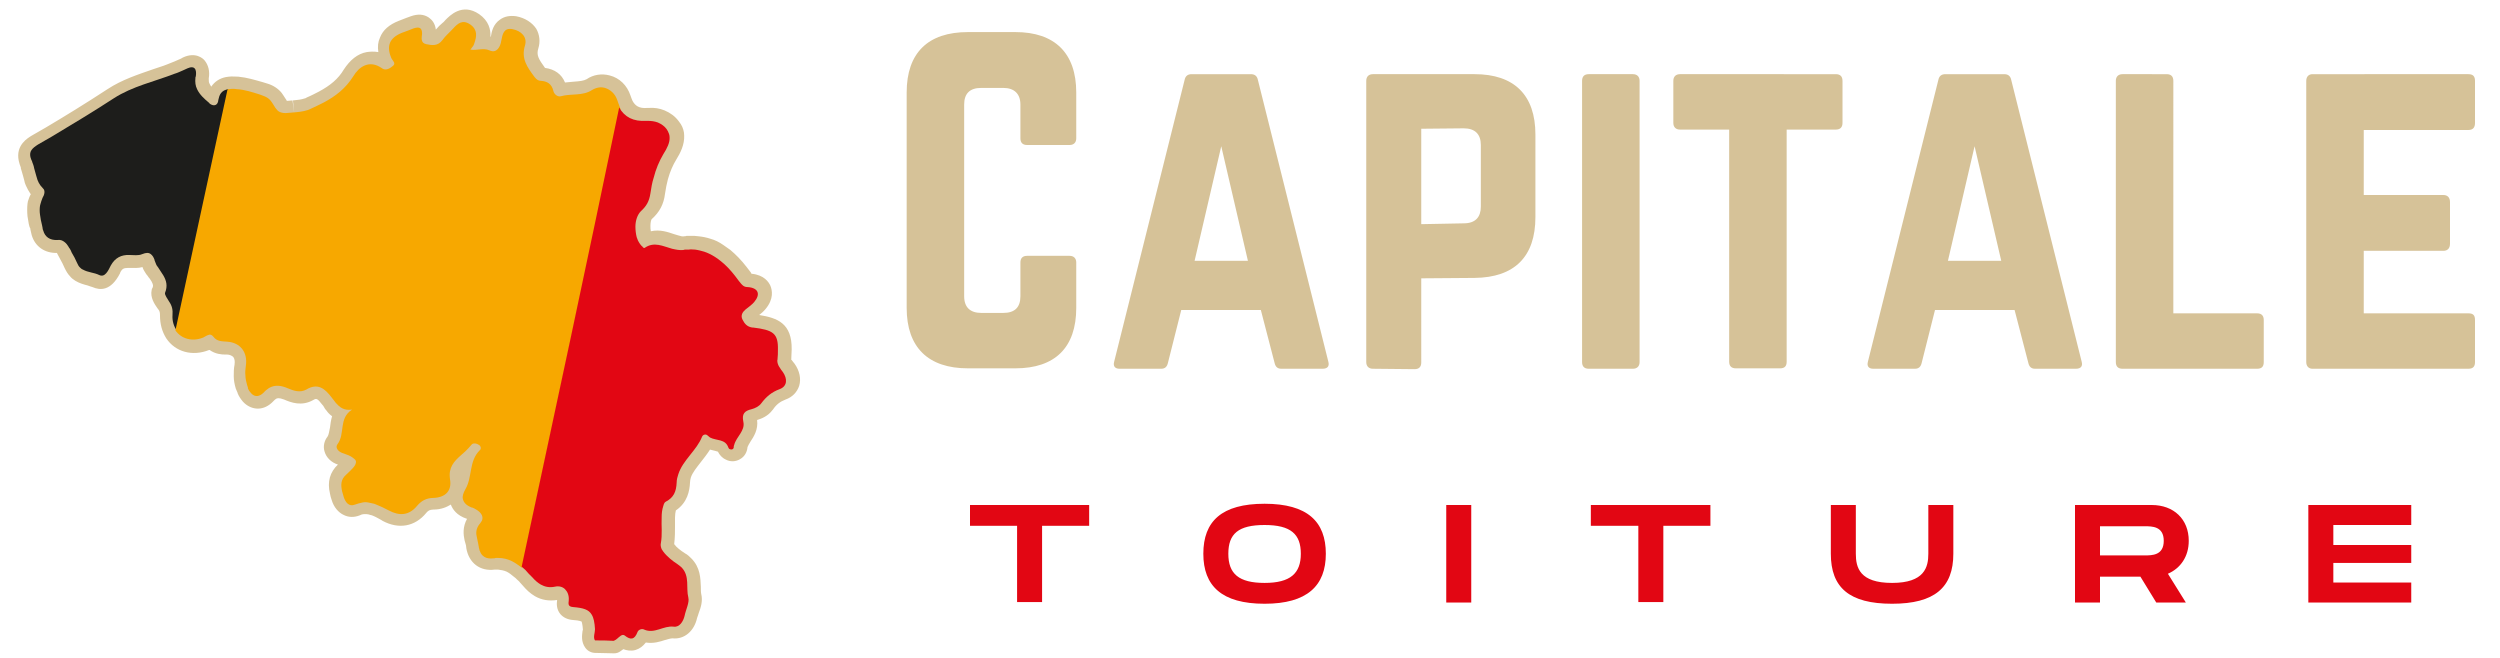
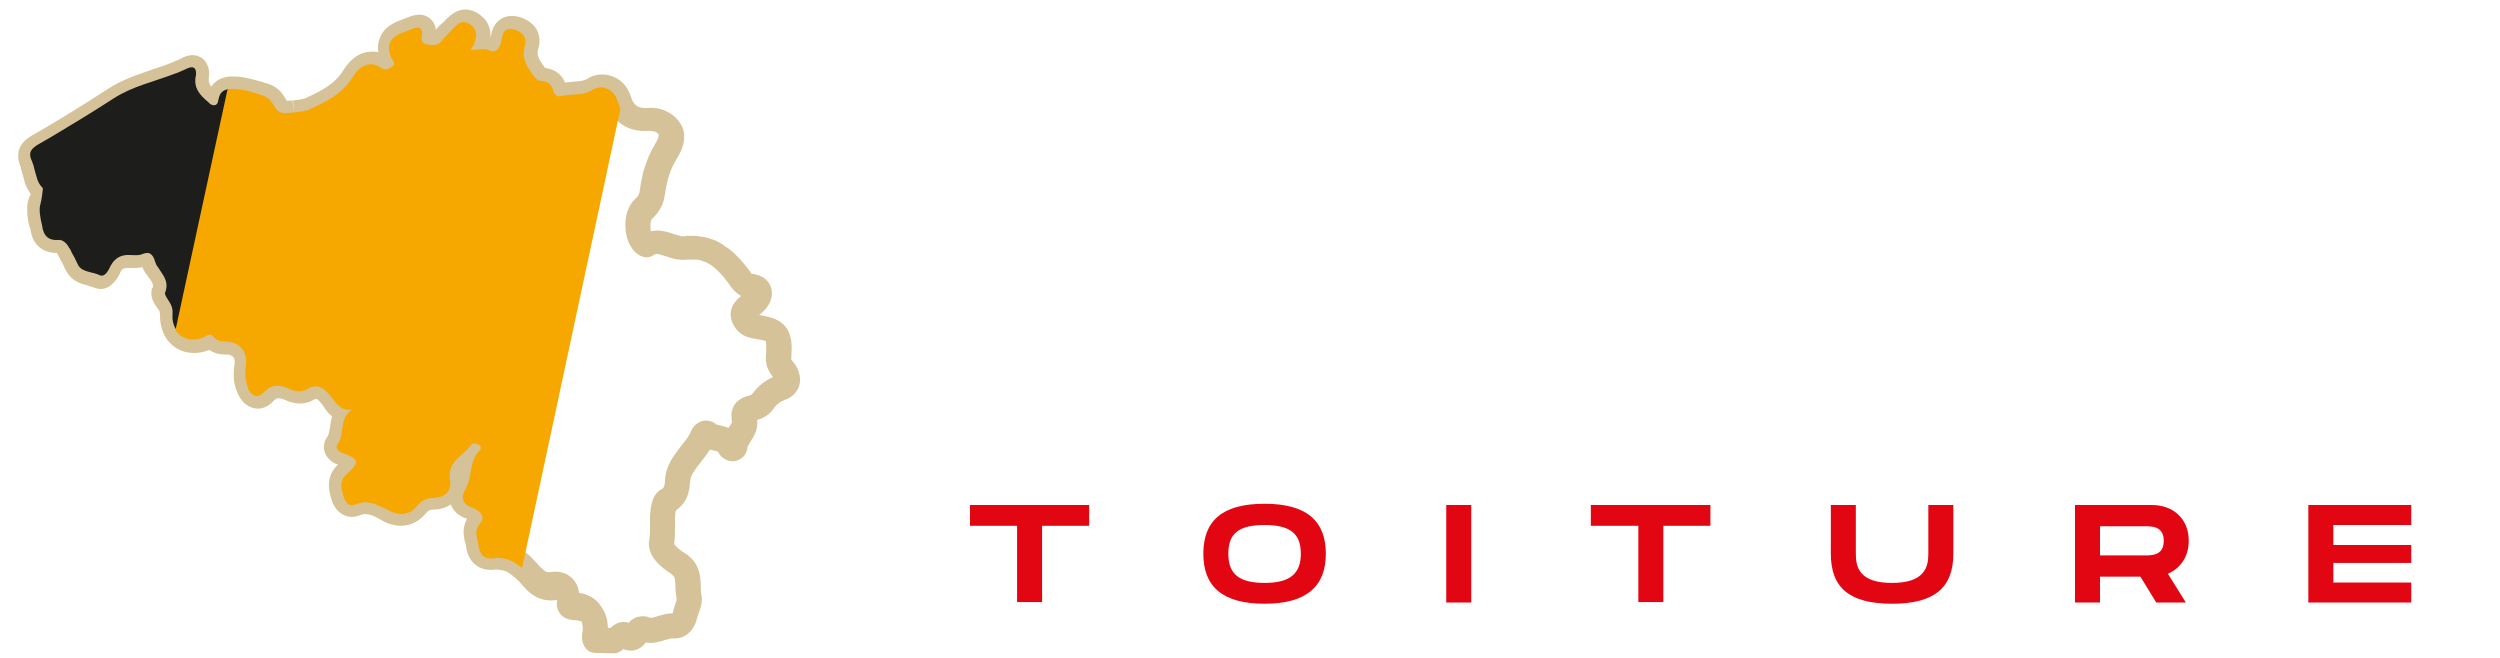
<svg xmlns="http://www.w3.org/2000/svg" version="1.1" id="Calque_1" x="0px" y="0px" viewBox="0 0 600 158" style="enable-background:new 0 0 600 158;" xml:space="preserve">
  <style type="text/css">
	.st0{fill:#D6C298;}
	.st1{fill:#1D1D1B;}
	.st2{fill:#F7A800;}
	.st3{fill:#E20613;}
</style>
-   <path class="st0" d="M594,19.4c0-1-0.4-1.6-1.6-1.6H555c-0.9,0-1.5,0.6-1.5,1.6v67.5c0,1,0.6,1.6,1.5,1.6h37.4  c1.2,0,1.6-0.6,1.6-1.6V76.8c0-1.1-0.4-1.6-1.6-1.6h-25.1V60.2h19.1c1,0,1.6-0.6,1.6-1.7v-10c0-1.1-0.6-1.7-1.6-1.7h-19.1V31.2h25.1  c1.2,0,1.6-0.7,1.6-1.7V19.4z M521.6,75.2h20.1c1.1,0,1.6,0.6,1.6,1.6v10.1c0,1.1-0.5,1.6-1.6,1.6h-32.3c-1,0-1.6-0.5-1.6-1.6V19.4  c0-1,0.6-1.6,1.6-1.6H520c1.1,0,1.6,0.6,1.6,1.6V75.2z M480.3,62.6h-12.8l6.4-27.5L480.3,62.6z M498.2,88.5c1.2,0,1.7-0.6,1.4-1.7  l-16.9-67.6c-0.2-1-0.8-1.4-1.7-1.4h-14.1c-0.9,0-1.5,0.4-1.7,1.4l-16.9,67.6c-0.3,1.1,0.2,1.7,1.3,1.7h10c0.9,0,1.4-0.5,1.6-1.4  l3.2-12.7h19.1l3.3,12.7c0.2,0.9,0.7,1.4,1.6,1.4H498.2z M440.6,17.8c1.1,0,1.6,0.6,1.6,1.6v10.1c0,1-0.5,1.6-1.6,1.6h-11.8v55.7  c0,1.1-0.5,1.6-1.6,1.6h-10.6c-1,0-1.6-0.5-1.6-1.6V31.1h-11.8c-1,0-1.6-0.6-1.6-1.6V19.4c0-1,0.6-1.6,1.6-1.6H440.6z M381.3,88.5  c-1.1,0-1.6-0.6-1.6-1.6V19.4c0-1,0.5-1.6,1.6-1.6h10.6c1,0,1.6,0.6,1.6,1.6v67.5c0,1-0.6,1.6-1.6,1.6H381.3z M341.1,53.8V30.9  l10.2-0.1c2.7,0,4.1,1.4,4.1,4v14.8c0,2.5-1.3,4-4.1,4L341.1,53.8z M327.9,86.9c0,1,0.6,1.6,1.6,1.6l10,0.1c1.1,0,1.6-0.6,1.6-1.6  V66.8l12.8-0.1c9.6-0.1,14.6-5.1,14.6-14.6V32.3c0-9.5-5.1-14.5-14.6-14.5h-24.4c-1,0-1.6,0.6-1.6,1.6V86.9z M299.5,62.6h-12.8  l6.4-27.5L299.5,62.6z M317.4,88.5c1.2,0,1.7-0.6,1.4-1.7l-16.9-67.6c-0.2-1-0.8-1.4-1.7-1.4H286c-0.9,0-1.5,0.4-1.7,1.4l-16.9,67.6  c-0.3,1.1,0.2,1.7,1.3,1.7h10c0.9,0,1.4-0.5,1.6-1.4l3.2-12.7h19.1l3.3,12.7c0.2,0.9,0.7,1.4,1.6,1.4H317.4z M258.3,22.2  c0-9.5-5.2-14.5-14.6-14.5h-11.4c-9.6,0-14.7,5-14.7,14.5v51.7c0,9.5,5.2,14.5,14.7,14.5h11.4c9.5,0,14.6-5,14.6-14.5V63  c0-1-0.6-1.6-1.6-1.6h-10.2c-1.1,0-1.6,0.6-1.6,1.6v8.1c0,2.7-1.4,4-4.1,4h-5.3c-2.6,0-4.1-1.3-4.1-4v-46c0-2.6,1.3-4,4.1-4h5.3  c2.6,0,4.1,1.4,4.1,4v8.1c0,1,0.5,1.6,1.6,1.6h10.2c1,0,1.6-0.6,1.6-1.6V22.2z" />
  <path class="st0" d="M147.4,156.8c0,0-0.1,0-0.1,0c-1.3,0-2.8-0.1-4.4-0.1c-0.9,0-1.8-0.4-2.4-1.2c-1.1-1.5-0.8-3.1-0.7-4  c0-0.1,0.1-0.3,0.1-0.4c-0.1-1.4-0.3-1.8-0.3-1.9c0,0-0.4-0.3-2.1-0.4c-1.3-0.1-2.3-0.6-3-1.4c-1-1.2-0.9-2.6-0.8-3.3l0-0.1  c0,0,0,0,0,0c-2,0.3-3.7,0-5.3-0.9c-1.2-0.7-2.1-1.6-2.7-2.3l-0.9-1c-0.2-0.3-0.5-0.5-0.7-0.7c-0.3-0.3-0.5-0.5-0.8-0.7  c-0.6-0.5-1.1-0.9-1.7-1.2c-0.7-0.3-1.3-0.4-2.1-0.5c-0.1,0-0.2,0-0.3,0c-0.2,0-0.3,0-0.4,0c-3.6,0.5-6.3-1.6-6.9-5.2  c0,0,0-0.1,0-0.1c0-0.3-0.1-0.7-0.2-1c-0.1-0.2-0.1-0.5-0.2-0.7c-0.3-1.4-0.5-3.2,0.6-5.2c0,0,0,0-0.1,0c-2.4-0.8-3.4-2.3-3.8-3.4  c-1,0.6-2.3,1.2-4.2,1.2c-0.4,0-0.8,0.1-1,0.2c-0.1,0.1-0.4,0.2-0.7,0.6c-2.7,3.3-6.6,4-10.5,1.9l-0.3-0.2c-0.4-0.2-0.7-0.4-1.1-0.6  c-0.4-0.2-0.8-0.4-1.1-0.5c-0.1,0-0.2-0.1-0.4-0.1c-0.3-0.1-0.6-0.2-0.9-0.2c-0.2,0-0.5,0-0.7,0c-0.3,0-0.6,0.1-1,0.3  c-1.3,0.5-2.6,0.5-3.8-0.1c-1.3-0.6-2.4-1.9-2.9-3.6c-0.2-0.5-0.3-1-0.4-1.5c-0.7-2.9,0-5.2,1.9-7c0,0,0,0,0.1,0c0,0-0.1,0-0.1,0  c-1.6-0.5-2.8-1.7-3.2-3.1c-0.4-1.2-0.1-2.6,0.7-3.6c0.3-0.4,0.4-1.3,0.6-2.2c0.1-0.8,0.2-1.7,0.5-2.7c-0.7-0.5-1.1-1-1.3-1.3  c-0.3-0.3-0.5-0.6-0.7-1c-0.1-0.2-0.2-0.3-0.3-0.4c-1.3-1.7-1.5-1.6-2.2-1.2c-2.8,1.6-5.4,0.6-7-0.1c-1.3-0.5-1.7-0.3-1.9-0.2  c-0.2,0.1-0.4,0.3-0.6,0.5c-2.4,2.6-5.2,2.2-7,0.6c-0.1-0.1-0.2-0.2-0.4-0.4c-0.5-0.6-1-1.3-1.3-2.1c0,0,0-0.1,0-0.1l-0.1-0.2  c-0.1-0.2-0.2-0.5-0.3-0.7c-0.3-1-0.5-2-0.5-3c0-0.9,0-1.9,0.2-2.8c0,0,0-0.1,0-0.1c0.1-0.7,0-1.3-0.3-1.7c-0.4-0.4-1-0.6-1.5-0.6  c-0.2,0-0.3,0-0.4,0c-0.9,0-2.4-0.1-3.8-1.1c0,0-0.1,0-0.1,0c-4,1.6-8.1,0.5-10.3-2.8c-1-1.6-1.5-3.4-1.5-5.5c0-0.7-0.1-1-0.3-1.3  L37.8,74c-0.7-1-1.8-2.6-1.4-4.4c0-0.2,0.1-0.4,0.2-0.5c0.2-0.5,0.2-0.7-0.2-1.5c-0.2-0.3-0.4-0.7-0.7-1c-0.2-0.3-0.4-0.6-0.6-0.8  c-0.2-0.3-0.3-0.5-0.5-0.8c-0.2-0.3-0.3-0.6-0.4-0.9c-1.1,0.3-2.1,0.2-2.9,0.2c-0.2,0-0.4,0-0.6,0c-1.1,0-1.4,0.3-1.8,1l-0.1,0.3  c-2.2,4.3-4.8,4.1-6.6,3.3c-0.3-0.1-0.7-0.2-1.2-0.4c-0.8-0.2-1.9-0.5-2.9-1.1c-0.5-0.3-1-0.7-1.3-1.1c-0.3-0.3-0.5-0.6-0.7-0.9  c-0.2-0.3-0.4-0.7-0.6-1.1c-0.3-0.7-0.7-1.5-1.1-2.2l-0.7-1.3c0,0,0-0.1,0-0.1c-2.9,0.1-5.3-1.5-6.1-4.3c-0.1-0.4-0.2-0.9-0.3-1.3  c0-0.1,0-0.3-0.1-0.4C7,54.3,7,54,6.9,53.7c-0.1-0.6-0.2-1.2-0.3-1.8c-0.1-1.1-0.1-2.1,0-3c0-0.2,0.1-0.4,0.1-0.6  c0.2-0.6,0.4-1.2,0.7-1.7c0,0,0-0.1-0.1-0.1c-0.4-0.6-0.8-1.3-1.1-2c-0.2-0.4-0.3-0.8-0.4-1.3c-0.1-0.4-0.2-0.8-0.3-1.1  c-0.1-0.2-0.1-0.5-0.2-0.7c-0.1-0.3-0.2-0.7-0.3-1c0,0,0-0.1,0-0.1l0-0.1c-0.2-0.5-0.4-1.1-0.5-1.6c-0.8-3.8,2.2-5.5,3.2-6.1  c1.1-0.6,2.2-1.3,3.3-1.9c4.4-2.6,9.6-5.8,14.8-9.2c3.5-2.3,7.3-3.5,11-4.8c1.5-0.5,2.8-0.9,4.2-1.5c0.6-0.2,1.2-0.5,1.9-0.8  c0.3-0.1,0.7-0.3,1-0.5c3-1.4,4.8,0.2,5.2,0.7c0.9,1.1,1.3,2.6,1,4.3l0,0.1c0,0,0,0.1,0,0.1c0,0.4,0,0.8,0.2,1.1  c0.1,0.2,0.2,0.4,0.4,0.7c0.8-1.2,2-2,3.5-2.3c0.2,0,0.5-0.1,0.7-0.1c0.8-0.1,1.6,0,2.3,0c0,0,0,0,0,0c2.1,0.2,4,0.8,5.8,1.3  l1.3,0.4c1.3,0.4,2.5,1.2,3.3,2.2c0.3,0.4,0.6,0.9,0.8,1.2c0.1,0.2,0.3,0.4,0.4,0.6c0,0,0,0,0,0.1c0,0,0.1,0,0.2,0  c0.4,0,0.8-0.1,1.2-0.1l0.4,3l-0.3-3c1.1-0.1,2-0.2,2.9-0.5c0.1,0,0.3-0.1,0.4-0.2c1.2-0.5,2.1-1,2.9-1.4c2.8-1.5,4.7-3.1,6-5.3  c1.5-2.3,3.3-3.8,5.5-4.2c0.7-0.1,1.7-0.2,2.8,0c-0.2-1.3-0.1-2.4,0.4-3.5c0.7-1.8,2.2-3.1,4.5-4c0.6-0.2,1.2-0.5,1.8-0.7  c0.4-0.1,0.7-0.3,1.1-0.4c1.7-0.6,3.1-0.5,4.3,0.3c0.7,0.5,1.5,1.3,1.7,2.9c0.5-0.6,1.1-1.2,1.6-1.6c0.3-0.2,0.5-0.5,0.7-0.7  c1-1,4-4.2,8.1-1.4c2.3,1.6,2.8,3.7,2.7,5.4c0,0,0.1,0,0.1,0c0.2-1.3,0.6-3,2.2-4.1c1.1-0.8,2.4-1,3.9-0.8c2.1,0.4,3.8,1.5,4.8,3  c0.8,1.4,1,3.1,0.5,4.7c-0.5,1.6,0,2.5,1.6,4.7c2.3,0.3,4,1.5,4.8,3.5c0.7-0.1,1.4-0.1,2.1-0.2c1.4-0.1,2.4-0.2,3.1-0.6  c1.6-1.1,3.6-1.4,5.5-0.9c2.4,0.6,4.2,2.4,5,4.8c0.2,0.5,0.3,0.9,0.5,1.3c0.6,1.1,1.5,1.9,3.6,1.7c0.1,0,0.3,0,0.3,0  c1.3-0.1,2.6,0.1,3.8,0.6c1.4,0.6,2.5,1.4,3.4,2.6c0.2,0.2,0.3,0.5,0.5,0.7c0.5,0.8,0.8,1.8,0.8,2.7c0.1,2.2-0.9,4.2-1.9,5.8  c-0.8,1.3-1.5,2.9-2,4.7c-0.3,1.1-0.5,2.2-0.7,3.5c-0.3,2.5-1.3,4.4-3.2,6.1c-0.1,0.1-0.3,0.7-0.3,1.6c0,0.4,0,0.9,0.1,1.3  c2.2-0.5,4.1,0.2,5.6,0.7c0.3,0.1,0.6,0.2,1,0.3c0.6,0.2,1.1,0.3,1.4,0.2c0.2,0,0.4,0,0.6-0.1l0.2,0c0,0,0.1,0,0.1,0  c0.2,0,0.5,0,0.7,0c0.6,0,1.2,0,1.8,0.1c1,0.1,2,0.3,2.9,0.6c1.1,0.3,2.1,0.8,3.1,1.5c0.6,0.4,1.1,0.8,1.7,1.2  c1.3,1.1,2.6,2.4,3.9,4.1c0.3,0.4,0.6,0.8,1,1.3l0.1,0.2c0,0.1,0.1,0.1,0.1,0.1c3,0.3,4.1,2,4.5,2.9c0.4,1,0.9,3.1-1.2,5.6  c-0.5,0.6-1,1-1.5,1.4c4.4,0.7,7.9,2,7.8,8.3c0,0.7-0.1,1.5-0.1,2.4c0,0,0,0.1,0.1,0.1c0.1,0.1,0.2,0.3,0.3,0.4  c0.1,0.2,0.3,0.3,0.4,0.5c1.2,1.7,1.6,3.6,1.1,5.3c-0.5,1.5-1.6,2.7-3.3,3.3c-1.3,0.5-2.2,1.2-3,2.4c0,0,0,0-0.1,0.1  c-1.1,1.5-2.7,2.1-3.7,2.4c0.3,2.3-0.8,4-1.6,5.2c-0.3,0.5-0.6,1-0.7,1.3c-0.1,1.2-0.7,2.3-1.8,2.9c-1,0.6-2.3,0.7-3.4,0.1  c-0.9-0.4-1.5-1.1-1.9-1.9c-0.2-0.1-0.5-0.1-0.7-0.2c-0.4-0.1-0.8-0.2-1.2-0.3c-0.7,1.1-1.5,2.1-2.2,3c-1,1.3-2,2.5-2.4,3.7  c-0.1,0.4-0.2,0.8-0.2,1.2c-0.1,2-0.6,4.8-3.4,6.7c-0.1,0.5-0.2,1-0.2,1.7c0,0.7,0,1.3,0,2c0,1.4,0,2.8-0.2,4.4c0,0,0.1,0.1,0.1,0.1  c0.4,0.6,1.4,1.4,2.5,2.1c0.6,0.3,1.1,0.8,1.5,1.2c2.2,2.2,2.2,4.8,2.3,6.8c0,0.7,0,1.4,0.1,1.8c0.4,1.6-0.1,3.2-0.6,4.5  c-0.1,0.4-0.3,0.9-0.4,1.2c-0.7,3.2-3.1,5.2-5.9,4.9c-0.4,0-1.1,0.2-1.8,0.4c-1.2,0.4-2.8,0.9-4.6,0.6c-0.7,0.9-1.5,1.5-2.5,1.8  c-1.1,0.3-2.1,0.1-2.9-0.2c-0.2,0.2-0.5,0.3-0.7,0.5C148.5,156.6,148,156.8,147.4,156.8z M155.8,152.9  C155.8,152.9,155.8,152.9,155.8,152.9C155.8,152.9,155.8,152.9,155.8,152.9z M145.9,150.7c0.2,0,0.4,0,0.6,0  c1.8-1.7,3.4-1.6,4.4-1.2c0.4-0.6,1-1,1.7-1.3c1.1-0.4,2.3-0.4,3.3,0c0.4,0.2,0.9,0,1.9-0.3c1-0.3,2.2-0.7,3.6-0.7  c0-0.1,0.1-0.1,0.1-0.2c0.1-0.6,0.3-1.2,0.5-1.8c0.1-0.4,0.4-1.1,0.4-1.4c-0.2-1.1-0.3-2.1-0.3-3c0-1.5-0.1-2.2-0.5-2.6  c-0.1-0.1-0.3-0.2-0.4-0.4c-1.1-0.7-3-2-4.3-3.8c-0.2-0.3-0.4-0.7-0.6-1c-0.5-1.1-0.7-2.2-0.5-3.3c0.2-1.1,0.2-2.3,0.2-3.6  c0-0.8,0-1.5,0-2.3c0.1-1.3,0.2-2.3,0.5-3.3c0.4-1.4,1.1-2.4,2.1-3c0.6-0.3,0.9-0.5,1-2.1c0-0.9,0.2-1.9,0.5-2.8  c0.7-2.2,2.2-4,3.4-5.6c1-1.2,1.9-2.4,2.4-3.6c0.5-1.2,1.6-2.1,2.8-2.4c1.2-0.2,2.4,0.1,3.3,0.9c0.2,0.1,0.5,0.1,0.8,0.2  c0.5,0.1,1.3,0.3,2.1,0.6c0-0.1,0.1-0.2,0.1-0.2c0.3-0.4,0.6-1,0.7-1.2c-0.4-1.9-0.4-5.3,4.2-6.4c0.3-0.1,0.5-0.2,0.6-0.3  c1.4-1.9,3-3.2,5-4.1c-0.1-0.1-0.1-0.1-0.1-0.2c-0.2-0.2-0.3-0.4-0.5-0.7c-0.5-0.8-0.9-1.6-1-2.5c-0.1-0.5-0.1-1-0.1-1.4  c0.1-0.8,0.1-1.5,0.1-2.1c0-1.3-0.1-1.7-0.1-1.7c-0.1-0.1-0.8-0.3-3.2-0.7c-0.2,0-0.3,0-0.4-0.1c-2-0.4-3.5-1.6-4.4-3.6  c-0.5-1.2-1.1-3.5,1.4-5.9c0.2-0.2,0.5-0.4,0.7-0.6c-0.3-0.1-0.5-0.2-0.7-0.4c-0.9-0.6-1.4-1.3-1.9-1.9l-0.1-0.2  c-0.3-0.4-0.5-0.7-0.8-1.1c-1-1.3-2-2.4-3-3.2c-0.4-0.3-0.7-0.6-1.1-0.8c-0.6-0.4-1.2-0.6-1.8-0.8c-0.5-0.2-1-0.3-1.6-0.3  c-0.4,0-0.7,0-1.1,0c-0.2,0-0.3,0-0.4,0l-0.3,0c-0.1,0-0.2,0-0.2,0c-1.5,0.2-2.9-0.1-3.9-0.4c-0.4-0.1-0.8-0.3-1.2-0.4  c-1.9-0.6-2.3-0.7-2.9-0.3c-0.7,0.5-2.1,1.1-4-0.3c-0.9-0.7-1.5-1.6-2-2.7c-0.2-0.4-0.3-0.8-0.4-1.1c-0.3-1-0.4-2.2-0.4-3.4  c0-1.4,0.4-4.1,2.2-5.8c0.9-0.8,1.2-1.4,1.3-2.5c0.2-1.5,0.5-2.9,0.8-4.2c0.7-2.4,1.6-4.6,2.7-6.4c0.9-1.5,1-2.1,1-2.3  c0,0,0-0.1,0-0.1c0-0.1-0.1-0.1-0.1-0.2c-0.2-0.3-0.5-0.5-0.8-0.6c-0.4-0.1-0.8-0.2-1.3-0.2c0,0-0.1,0-0.2,0c-5.3,0.4-8-2.4-9.3-4.8  c-0.4-0.7-0.7-1.5-1-2.3c-0.2-0.5-0.5-0.7-0.8-0.8c-0.3-0.1-0.5,0-0.7,0.1c-2.1,1.4-4.3,1.5-6,1.6c-0.8,0-1.6,0.1-2.3,0.3  c-1.1,0.3-2.3,0.1-3.4-0.5c-1.1-0.7-1.9-1.8-2.2-3.1c0,0,0,0,0,0c-0.1,0-0.2,0-0.3,0c-1.5-0.1-2.7-0.8-3.7-2.1  c-1.5-2-3.4-4.4-3.2-7.9c-0.5,1.1-1.3,1.9-2.2,2.3c-1.3,0.7-2.8,0.7-4.2,0c-0.1-0.1-0.5,0-1.1,0c-0.7,0.1-1.6,0.2-2.6,0.1  c-1-0.1-1.9-0.8-2.4-1.8s-0.3-2.1,0.3-2.9c0.2-0.2,0.3-0.5,0.5-0.6c0-0.1,0.1-0.1,0.1-0.2c0.1-0.4,0.2-0.6,0.2-0.8  c-0.1,0.1-0.2,0.2-0.4,0.4c-0.3,0.3-0.6,0.6-0.9,0.9c-0.5,0.5-1,1-1.4,1.5c-2.2,3-5.4,2.5-6.8,2.2c-1.1-0.2-2.9-0.9-3.4-3.1  c-0.3,0.1-0.5,0.2-0.8,0.3c-0.8,0.3-1.1,0.6-1.1,0.7c0,0.1,0,0.4,0.2,1.2l0,0.1c0.4,0.5,1.2,1.6,1,3.1c-0.1,0.7-0.5,1.7-1.6,2.6  c-2.9,2.1-5,1.2-6.1,0.5c-0.3-0.2-0.8-0.5-1.1-0.4C88.6,18.6,88,19,87.4,20c-2.5,4-5.9,6.1-8.3,7.4c-0.9,0.5-1.9,1-3.3,1.6  c-0.3,0.1-0.6,0.2-0.9,0.3c-1.6,0.5-3,0.7-4.3,0.8c0,0-0.1,0-0.1,0c-0.3,0-0.7,0.1-1,0.1c-1.4,0.2-2.6,0-3.6-0.5  c-0.9-0.4-1.6-1.1-2.3-2c-0.2-0.3-0.5-0.7-0.7-1c-0.1-0.2-0.3-0.5-0.4-0.7c-0.1,0-0.2-0.1-0.2-0.1l-1.3-0.4c-1.6-0.5-3.2-1-4.6-1.1  c-0.4,0-0.7-0.1-1.1-0.1c-0.2,2.1-1.4,3-2.1,3.4c-1.2,0.6-2.6,0.6-3.9,0c-0.4-0.2-0.8-0.4-1.1-0.7c-1.3-1.1-2.9-2.5-3.7-4.4  c-0.3-0.8-0.6-1.6-0.7-2.4c-0.3,0.1-0.6,0.2-0.9,0.4c-1.5,0.6-3,1.1-4.5,1.5c-3.5,1.1-6.7,2.2-9.6,4.1c-5.3,3.4-10.5,6.6-15,9.3  c-1.1,0.7-2.2,1.3-3.3,1.9c-0.1,0.1-0.2,0.1-0.3,0.2c0,0,0,0,0,0l0.1,0.1c0.3,0.7,0.5,1.4,0.7,2c0.1,0.3,0.1,0.6,0.2,0.8  c0.1,0.3,0.2,0.6,0.2,0.9c0.1,0.2,0.1,0.4,0.2,0.7c0.1,0.3,0.2,0.4,0.3,0.6c0.1,0.1,0.1,0.2,0.2,0.3c1.6,1.5,1.8,4,0.4,6.1  c-0.1,0.2-0.2,0.3-0.2,0.5c0,0,0,0.1,0,0.2c-0.1,0.3,0,0.7,0,1.2c0.1,0.5,0.2,0.9,0.3,1.4c0.1,0.4,0.1,0.7,0.2,1.1  c0,0.2,0.1,0.4,0.1,0.6c0,0.1,0,0.2,0.1,0.3c0,0,0,0.1,0,0.1c0,0,0.1,0,0.2,0c1.4-0.1,2.7,0.3,3.8,1.1c0.7,0.5,1.3,1.3,1.7,2.2  l0.7,1.2c0.4,0.8,1,1.8,1.4,2.8c0,0,0,0.1,0.1,0.1l-1.4,2.7l1.5-2.6c0.3,0.2,0.8,0.3,1.3,0.4c0.3,0.1,0.6,0.2,1,0.3c0,0,0-0.1,0-0.1  l0.2-0.4c1.5-2.8,4-4.2,7.2-4.1c0.2,0,0.5,0,0.7,0c0.4,0,0.9,0,1.1,0c2.5-1.1,4.2-0.2,5,0.4c0.9,0.6,1.5,1.6,1.9,2.8  c0,0,0,0.1,0,0.1c0,0.1,0.1,0.3,0.2,0.5c0.1,0.2,0.2,0.3,0.3,0.4c0.2,0.2,0.3,0.5,0.5,0.7c0.3,0.5,0.6,0.9,0.9,1.4  c0.4,0.8,1.7,2.9,1,5.7c0.1,0.1,0.1,0.2,0.2,0.2l0.1,0.2c1,1.4,1.5,3.1,1.4,5c0,0.7,0.1,1.4,0.5,1.9c0.6,0.9,1.8,1.2,3.1,0.6  c0,0,0.1-0.1,0.2-0.1c0.3-0.2,0.7-0.4,1.1-0.6c1.7-0.7,3.5-0.2,4.6,1.3c0.2,0,0.4,0,0.5,0c0.2,0,0.4,0,0.6,0  c2.3,0.2,4.4,1.2,5.7,2.9c1.3,1.7,1.9,3.9,1.5,6.3c0,0,0,0.1,0,0.1c-0.1,0.6-0.1,1.2-0.1,1.7c0,0.4,0.1,0.8,0.2,1.2  c0.4-0.3,0.7-0.6,1.1-0.8c3.1-1.7,6-0.5,7-0.1c0.5,0.2,1.5,0.6,1.8,0.5c3.7-2.2,7-1.3,10,2.7c0.1,0.2,0.3,0.3,0.4,0.5  c0.2,0.2,0.4,0.5,0.5,0.7c0.5,0.6,0.6,0.6,1.1,0.5c1.4-0.2,2.7,0.6,3.2,1.9c0.5,1.3,0,2.8-1.2,3.6c-0.7,0.4-0.8,0.9-1,2.6  c-0.1,0.9-0.3,1.9-0.6,2.9c0.7,0.3,1.3,0.6,1.8,0.9c0.7,0.5,1.3,1,1.6,1.6c0.5,0.8,0.6,1.7,0.5,2.7c-0.3,1.6-1.4,2.9-3.2,4.5  c-0.2,0.2-0.3,0.2-0.1,1c0.1,0.2,0.1,0.5,0.2,0.7c0.5-0.1,0.9-0.2,1.4-0.3c0.7-0.1,1.4-0.1,2.1,0c0.7,0.1,1.3,0.2,2,0.4  c0.2,0.1,0.4,0.1,0.6,0.2c0.5,0.2,1.1,0.4,1.7,0.7c0.4,0.2,0.8,0.4,1.3,0.6l0.4,0.2c1.8,1,2.3,0.5,3.1-0.4c0.8-1,1.7-1.7,2.7-2.2  c1-0.5,2.2-0.8,3.5-0.8c0.8,0,1.1-0.2,1.2-0.3c0,0,0.1-0.3,0-0.7c-0.2-1-0.2-2,0-3c0.5-2.9,2.5-4.6,3.9-5.8c0.2-0.2,0.5-0.4,0.7-0.6  c0.4-0.4,0.7-0.7,0.9-1c0.6-0.9,1.5-1.5,2.6-1.6c1.2-0.2,2.5,0.2,3.6,1c0.9,0.7,1.5,1.7,1.5,2.9c0.1,1.1-0.4,2.2-1.2,3  c-0.8,0.8-1,1.9-1.4,3.7c-0.3,1.6-0.6,3.3-1.6,5c0,0,0,0,0,0c0,0,0,0,0,0c0.5,0.2,1,0.4,1.5,0.7c1.6,0.9,2.7,2.3,2.9,3.8  c0.2,1.4-0.2,2.7-1.1,3.9c-0.3,0.4-0.3,0.4-0.2,1.1c0,0.2,0.1,0.4,0.1,0.5c0.1,0.5,0.3,1,0.3,1.6c0,0.1,0,0.2,0.1,0.3  c0,0,0.1,0,0.1,0c0.2,0,0.4,0,0.6-0.1c0.3,0,0.6,0,0.8,0c1.7,0,3.2,0.3,4.7,1c1,0.5,2,1.2,3,2.1c0.4,0.3,0.7,0.6,1,1  c0.3,0.3,0.6,0.6,0.9,0.9l0.8,0.9c0.4,0.4,0.9,0.9,1.3,1.2c0.3,0.1,0.6,0.3,1.4,0.2c1.8-0.3,3.6,0.1,4.9,1.3  c1.1,0.9,1.7,2.3,1.9,3.7c1.9,0.3,3.8,1.1,5.1,3C145.4,147.1,145.8,148.6,145.9,150.7z M162.4,143.9L162.4,143.9L162.4,143.9z   M173.3,106.9C173.3,106.9,173.3,106.9,173.3,106.9C173.3,106.9,173.3,106.9,173.3,106.9z M177.8,106.2  C177.8,106.2,177.8,106.2,177.8,106.2C177.8,106.2,177.8,106.2,177.8,106.2z M172.1,102.3C172.1,102.3,172.1,102.3,172.1,102.3  C172.1,102.3,172.1,102.3,172.1,102.3z M181.5,100.2L181.5,100.2L181.5,100.2z M180.4,95C180.4,95,180.4,95,180.4,95  C180.4,95,180.4,95,180.4,95z M33.9,63.2C33.9,63.2,33.9,63.2,33.9,63.2S33.9,63.2,33.9,63.2z M153.3,56.9  C153.3,56.9,153.3,56.9,153.3,56.9C153.3,56.9,153.3,56.9,153.3,56.9z M8.3,47.5C8.3,47.5,8.3,47.5,8.3,47.5  C8.3,47.5,8.3,47.5,8.3,47.5z M62.6,26C62.6,26,62.6,26,62.6,26C62.6,26,62.6,26,62.6,26z M68.7,24.4L68.7,24.4L68.7,24.4z   M55.5,24.1C55.5,24.1,55.5,24.1,55.5,24.1S55.5,24.1,55.5,24.1z M129.8,22.3L129.8,22.3L129.8,22.3z M135.7,21.2  C135.7,21.2,135.7,21.2,135.7,21.2C135.7,21.2,135.7,21.2,135.7,21.2z M44,17.6L44,17.6L44,17.6z M96.8,12.8  C96.8,12.8,96.8,12.8,96.8,12.8C96.8,12.8,96.8,12.8,96.8,12.8z M111.1,9.6C111.1,9.6,111.1,9.6,111.1,9.6  C111.1,9.6,111.1,9.6,111.1,9.6z" />
-   <path class="st1" d="M52.5,23.6c0,0.1-0.1,0.3-0.1,0.4c-0.1,1.2-0.9,1.5-1.7,1.1c-0.2-0.1-0.4-0.2-0.5-0.4c-1.2-1-2.3-2-2.9-3.3  c-0.4-0.8-0.5-1.7-0.4-2.7c0-0.1,0-0.2,0.1-0.4c0.1-0.7,0.1-1.5-0.3-1.9c-0.3-0.3-0.8-0.4-1.7,0c-0.4,0.2-0.7,0.3-1.1,0.5  c-0.7,0.3-1.3,0.6-2,0.8c-4.9,1.9-10.1,3-14.6,5.9c-4.9,3.2-9.9,6.2-14.9,9.2c-1.1,0.6-2.2,1.3-3.3,1.9c-1.4,0.9-2.1,1.6-1.8,3  c0.1,0.3,0.2,0.7,0.4,1l0,0.1c0.2,0.5,0.4,1,0.5,1.6c0.2,0.6,0.3,1.2,0.5,1.8c0.1,0.3,0.2,0.6,0.3,1c0.2,0.5,0.4,0.9,0.7,1.3  c0.2,0.2,0.4,0.5,0.6,0.7c0.6,0.5,0.4,1.5-0.1,2.3C10,48.1,9.8,48.5,9.7,49c0,0.1-0.1,0.3-0.1,0.4c-0.1,0.7-0.1,1.4,0,2.1  c0.1,0.9,0.3,1.8,0.5,2.6c0,0.2,0.1,0.3,0.1,0.5c0,0.3,0.1,0.6,0.2,0.8c0.4,1.4,1.5,2.3,3.4,2.2c0.7-0.1,1.2,0.1,1.7,0.5  c0.4,0.3,0.7,0.7,1,1.2c0,0.1,0.1,0.2,0.2,0.3c0.2,0.3,0.4,0.7,0.5,1c0.5,0.8,0.9,1.6,1.3,2.5c0.1,0.2,0.2,0.4,0.3,0.6  c0.1,0.2,0.2,0.3,0.4,0.5c0.2,0.2,0.4,0.4,0.7,0.5c1.2,0.7,2.7,0.7,3.9,1.3c1.4,0.7,2.2-1.1,2.8-2.3c1-1.8,2.5-2.6,4.5-2.5  c1,0,2.1,0.2,3-0.2c1-0.4,1.6-0.4,2.1,0c0.4,0.3,0.7,0.8,0.9,1.4l0,0.1c0.1,0.3,0.3,0.7,0.4,1c0.1,0.2,0.2,0.4,0.4,0.6  c0.4,0.7,0.9,1.3,1.3,2c0.7,1.2,1.1,2.5,0.4,4.2l0,0c-0.1,0.5,0.6,1.4,1,2.1c0.7,1,0.9,2,0.8,3.2c-0.1,1.4,0.3,2.7,1,3.7  c4.1-19.3,8.3-38.6,12.4-57.9C53.6,21.6,52.8,22.2,52.5,23.6" />
+   <path class="st1" d="M52.5,23.6c0,0.1-0.1,0.3-0.1,0.4c-0.1,1.2-0.9,1.5-1.7,1.1c-0.2-0.1-0.4-0.2-0.5-0.4c-1.2-1-2.3-2-2.9-3.3  c-0.4-0.8-0.5-1.7-0.4-2.7c0-0.1,0-0.2,0.1-0.4c0.1-0.7,0.1-1.5-0.3-1.9c-0.3-0.3-0.8-0.4-1.7,0c-0.4,0.2-0.7,0.3-1.1,0.5  c-0.7,0.3-1.3,0.6-2,0.8c-4.9,1.9-10.1,3-14.6,5.9c-4.9,3.2-9.9,6.2-14.9,9.2c-1.1,0.6-2.2,1.3-3.3,1.9c-1.4,0.9-2.1,1.6-1.8,3  c0.1,0.3,0.2,0.7,0.4,1l0,0.1c0.2,0.5,0.4,1,0.5,1.6c0.2,0.6,0.3,1.2,0.5,1.8c0.1,0.3,0.2,0.6,0.3,1c0.2,0.5,0.4,0.9,0.7,1.3  c0.2,0.2,0.4,0.5,0.6,0.7C10,48.1,9.8,48.5,9.7,49c0,0.1-0.1,0.3-0.1,0.4c-0.1,0.7-0.1,1.4,0,2.1  c0.1,0.9,0.3,1.8,0.5,2.6c0,0.2,0.1,0.3,0.1,0.5c0,0.3,0.1,0.6,0.2,0.8c0.4,1.4,1.5,2.3,3.4,2.2c0.7-0.1,1.2,0.1,1.7,0.5  c0.4,0.3,0.7,0.7,1,1.2c0,0.1,0.1,0.2,0.2,0.3c0.2,0.3,0.4,0.7,0.5,1c0.5,0.8,0.9,1.6,1.3,2.5c0.1,0.2,0.2,0.4,0.3,0.6  c0.1,0.2,0.2,0.3,0.4,0.5c0.2,0.2,0.4,0.4,0.7,0.5c1.2,0.7,2.7,0.7,3.9,1.3c1.4,0.7,2.2-1.1,2.8-2.3c1-1.8,2.5-2.6,4.5-2.5  c1,0,2.1,0.2,3-0.2c1-0.4,1.6-0.4,2.1,0c0.4,0.3,0.7,0.8,0.9,1.4l0,0.1c0.1,0.3,0.3,0.7,0.4,1c0.1,0.2,0.2,0.4,0.4,0.6  c0.4,0.7,0.9,1.3,1.3,2c0.7,1.2,1.1,2.5,0.4,4.2l0,0c-0.1,0.5,0.6,1.4,1,2.1c0.7,1,0.9,2,0.8,3.2c-0.1,1.4,0.3,2.7,1,3.7  c4.1-19.3,8.3-38.6,12.4-57.9C53.6,21.6,52.8,22.2,52.5,23.6" />
  <path class="st2" d="M148.1,23.9c-0.5-1.4-1.6-2.4-2.9-2.8c-1-0.3-2.1-0.1-3.1,0.5c-2.3,1.5-5,0.8-7.5,1.5c-0.7,0.2-1.6-0.4-1.8-1.3  c-0.4-1.7-1.5-2.3-3-2.4c-0.6,0-1-0.3-1.5-0.9c-1.7-2.3-3.3-4.4-2.3-7.6c0.6-2-0.9-3.5-3-3.9c-2.1-0.4-2.4,1.2-2.7,2.8  c-0.2,1.4-1.1,3.1-2.8,2.3c-1.6-0.7-3,0.1-4.6-0.2c0.4-0.6,0.8-0.9,0.9-1.4c0.6-1.7,0.9-3.3-0.9-4.6c-1.9-1.3-3-0.3-4.2,1  c-0.8,0.9-1.8,1.7-2.5,2.7c-1.1,1.5-2.5,1.3-3.9,1c-1.4-0.3-1.1-1.5-1-2.5c0-1.5-0.7-1.7-2-1.3c-0.9,0.4-1.9,0.7-2.9,1.1  c-2.9,1.2-3.7,3.1-2.5,6c0.3,0.7,1.3,1.3,0.3,2c-0.7,0.6-1.7,1.1-2.5,0.5c-3.1-2.2-5.6-0.3-6.9,1.9c-1.9,3-4.3,4.8-7.1,6.3  c-1,0.5-2,1-3.1,1.5c-0.2,0.1-0.4,0.2-0.7,0.3c-1.2,0.4-2.4,0.5-3.6,0.6c-0.4,0-0.8,0.1-1.2,0.1c-0.8,0.1-1.4,0-1.9-0.2  c-0.5-0.2-0.8-0.6-1.1-1c-0.4-0.6-0.7-1.2-1.2-1.8c-0.4-0.5-1.1-0.9-1.7-1.1c-0.3-0.1-0.6-0.2-0.8-0.3c-1.9-0.6-3.7-1.2-5.6-1.3  c-0.6-0.1-1.2-0.1-1.8,0c-0.1,0-0.3,0-0.4,0.1C50.4,40.7,46.3,60,42.1,79.3c1.4,2,4,2.8,6.7,1.7c0.4-0.2,0.8-0.5,1.2-0.6  c0.4-0.2,0.8-0.1,1.2,0.4c0.9,1.2,2.1,1.1,3.3,1.2c3.2,0.2,5,2.6,4.5,5.8l0,0c-0.1,0.8-0.2,1.6-0.1,2.3c0,0.8,0.2,1.5,0.4,2.3  c0.1,0.2,0.1,0.4,0.2,0.6l0,0.1l0,0.1c0.2,0.5,0.5,0.9,0.8,1.2c0.1,0.1,0.1,0.1,0.2,0.2c0.8,0.7,1.8,0.6,2.8-0.4  c0.4-0.5,0.9-0.8,1.3-1.1c1.4-0.8,2.9-0.6,4.5,0.1c1.4,0.6,2.9,1.1,4.4,0.3c2.8-1.7,4.5-0.2,6.1,1.9c0.3,0.4,0.7,0.9,1,1.3  c0.9,1,1.9,1.9,3.9,1.6c-3.3,2.1-1.6,5.8-3.5,8.3c-0.6,0.8,0.1,1.7,1.1,2.1c1.2,0.4,2,0.7,2.5,1.1c0.3,0.2,0.5,0.4,0.7,0.6  c0.1,0.2,0.2,0.4,0.1,0.7c-0.1,0.7-0.9,1.5-2.3,2.8c-1.4,1.2-1.3,2.6-1,4c0.1,0.5,0.3,0.9,0.4,1.4c0.4,1.2,1.2,2.4,2.7,1.8  c0.6-0.2,1.2-0.4,1.8-0.5c0.5-0.1,0.9-0.1,1.4,0c0.5,0.1,1,0.2,1.4,0.3c0.2,0.1,0.3,0.1,0.5,0.2c0.5,0.2,0.9,0.4,1.4,0.6  c0.4,0.2,0.8,0.4,1.2,0.6c0.1,0.1,0.3,0.1,0.4,0.2c2.6,1.4,4.9,1.2,6.8-1.1c0.5-0.6,1.1-1.1,1.7-1.4c0.6-0.3,1.4-0.5,2.2-0.5  c2.9-0.1,4.5-1.7,4-4.5c-0.1-0.7-0.1-1.4,0-1.9c0.4-2.2,2.2-3.4,3.7-4.8c0.5-0.5,1-1,1.4-1.5c0.4-0.6,1.3-0.4,1.9,0  c0.5,0.4,0.5,1,0.1,1.3c-2.6,2.6-1.7,6.4-3.4,9.3c-0.5,0.9-0.8,1.7-0.6,2.4c0.2,0.8,0.8,1.5,2.1,2c0,0,0.1,0,0.1,0  c0.3,0.1,0.7,0.3,1,0.5c1.2,0.7,2.1,1.9,1,3.2c-1.2,1.4-1.1,2.5-0.8,3.7c0.1,0.6,0.3,1.3,0.4,2l0,0.1c0.4,2.4,1.9,2.9,3.5,2.7  c0.2,0,0.4,0,0.6-0.1c0.2,0,0.4,0,0.5,0c1.3,0,2.4,0.3,3.4,0.8c0.8,0.4,1.6,1,2.4,1.6c7.9-36.7,15.7-73.5,23.6-110.2  C148.6,25.2,148.3,24.6,148.1,23.9" />
-   <path class="st3" d="M148.1,153.3c0.6-0.5,1.2-1.2,1.8-0.8c1.5,1.2,2.4,1,3.1-0.8c0.2-0.6,1.1-0.9,1.6-0.6c2.5,1.1,4.6-1,7.1-0.7  c1.4,0.2,2.3-1.3,2.6-2.6c0.3-1.5,1.2-3.2,0.9-4.4c-0.6-2.3,0.4-5.1-1.6-7.2c-0.3-0.3-0.6-0.5-1-0.8c-1.1-0.7-2.5-1.8-3.4-3  c-0.1-0.2-0.3-0.4-0.4-0.6c-0.2-0.5-0.3-1-0.2-1.4c0.4-2.1,0.1-4.2,0.2-6.3c0-0.9,0.1-1.8,0.4-2.7c0.1-0.4,0.3-0.9,0.6-1  c1.9-1,2.5-2.4,2.6-4.6c0-0.7,0.2-1.4,0.4-2c1.1-3.4,4.4-5.7,5.7-9c0.2-0.5,0.9-0.7,1.3-0.3c0.2,0.2,0.4,0.3,0.6,0.5  c1.5,0.8,3.7,0.3,4.4,2.4c0.1,0.2,0.2,0.4,0.4,0.4c0.4,0.2,0.9,0,0.9-0.5c0-0.2,0-0.3,0.1-0.5c0.5-2,2.7-3.4,2.2-5.6  c-0.4-1.9,0.3-2.6,2-3c0.8-0.2,1.8-0.7,2.3-1.4l0,0c1.2-1.6,2.5-2.7,4.4-3.4c1.9-0.7,1.9-2.5,0.8-4.1c-0.2-0.3-0.5-0.6-0.7-1  c-0.3-0.4-0.5-0.8-0.6-1.3c0-0.2-0.1-0.4,0-0.7c0.1-0.9,0.1-1.6,0.1-2.3c0.1-4-1.1-4.8-6-5.4c-0.1,0-0.1,0-0.2,0  c-1.2-0.2-1.8-0.9-2.3-1.9c-0.5-1,0-1.8,0.7-2.4c0.7-0.6,1.5-1.1,2.1-1.8c1.6-1.9,1-3.4-1.5-3.6c-0.5,0-0.8-0.1-1.1-0.3  c-0.4-0.3-0.7-0.7-1.1-1.2c-0.3-0.4-0.6-0.8-0.9-1.2c-1.1-1.4-2.2-2.6-3.5-3.6c-0.5-0.4-0.9-0.7-1.4-1c-0.8-0.5-1.6-0.9-2.5-1.2  c-0.7-0.2-1.4-0.4-2.2-0.5c-0.5,0-1-0.1-1.5,0c-0.2,0-0.4,0-0.7,0c-0.2,0-0.4,0-0.6,0.1c-0.9,0.1-1.8-0.1-2.7-0.3  c-2.2-0.6-4.3-1.8-6.6-0.2c-0.1,0.1-0.4-0.1-0.5-0.3c-0.4-0.3-0.8-0.9-1.1-1.5c-0.1-0.2-0.2-0.5-0.3-0.8c-0.2-0.8-0.3-1.7-0.3-2.5  c0-1.5,0.5-2.9,1.3-3.7c1.3-1.2,2-2.3,2.3-4.3c0.2-1.3,0.4-2.6,0.8-3.8c0.5-2,1.3-3.9,2.3-5.6c0.9-1.4,1.6-2.8,1.5-4.1  c0-0.5-0.2-1-0.4-1.4c-0.1-0.2-0.2-0.3-0.3-0.5c-0.5-0.7-1.2-1.2-2.1-1.6c-0.8-0.3-1.6-0.4-2.6-0.4c-0.1,0-0.1,0-0.2,0  c-3.1,0.2-5.2-0.9-6.5-3.2C141,62.5,133.1,99.2,125.2,136c0.3,0.3,0.6,0.5,0.9,0.8c0.3,0.3,0.5,0.6,0.8,0.9c0.3,0.3,0.6,0.6,0.9,0.9  c0.6,0.7,1.3,1.3,2,1.7c0.9,0.5,2,0.8,3.4,0.5c0.9-0.2,1.8,0,2.4,0.6c0.6,0.6,1,1.5,0.9,2.7c-0.1,0.9-0.2,1.5,1.1,1.6  c2.4,0.2,3.7,0.6,4.4,1.8c0.5,0.8,0.7,1.9,0.8,3.5c0,0.9-0.5,2,0,2.7c1.5,0,3,0,4.5,0.1C147.7,153.6,147.9,153.5,148.1,153.3" />
  <path class="st3" d="M578.7,126v-4.8H554v23.4h24.7v-4.8H560v-4.7h18.7v-4.3H560V126H578.7z M504,126.3h10.7c1.8,0,4.6,0,4.6,3.5  c0,3.5-2.8,3.5-4.6,3.5H504V126.3z M525.3,129.8c0-5.2-3.6-8.6-8.9-8.6H498v23.4h6v-6.2h9.7l3.8,6.2h7.1l-4.3-6.9  C523.3,136.4,525.3,133.6,525.3,129.8z M468.8,132.9v-11.7h-6v11.7c0,3.2-0.9,7-8.7,7c-7.8,0-8.7-3.7-8.7-7v-11.7h-6v11.7  c0,8.1,4.4,12,14.7,12C464.3,144.9,468.8,141,468.8,132.9z M410.5,121.2h-28.7v5h11.4v18.3h6v-18.3h11.3V121.2z M353.1,121.2h-6  v23.4h6V121.2z M303.5,139.9c-6.2,0-8.7-2.2-8.7-7c0-4.8,2.4-6.9,8.7-6.9s8.7,2.2,8.7,6.9C312.2,137.6,309.7,139.9,303.5,139.9z   M303.5,144.9c10.2,0,14.7-4.3,14.7-12c0-7.7-4.4-12-14.7-12c-10.3,0-14.7,4.2-14.7,12C288.8,140.6,293.2,144.9,303.5,144.9z   M261.5,121.2h-28.7v5h11.3v18.3h6v-18.3h11.3V121.2z" />
</svg>